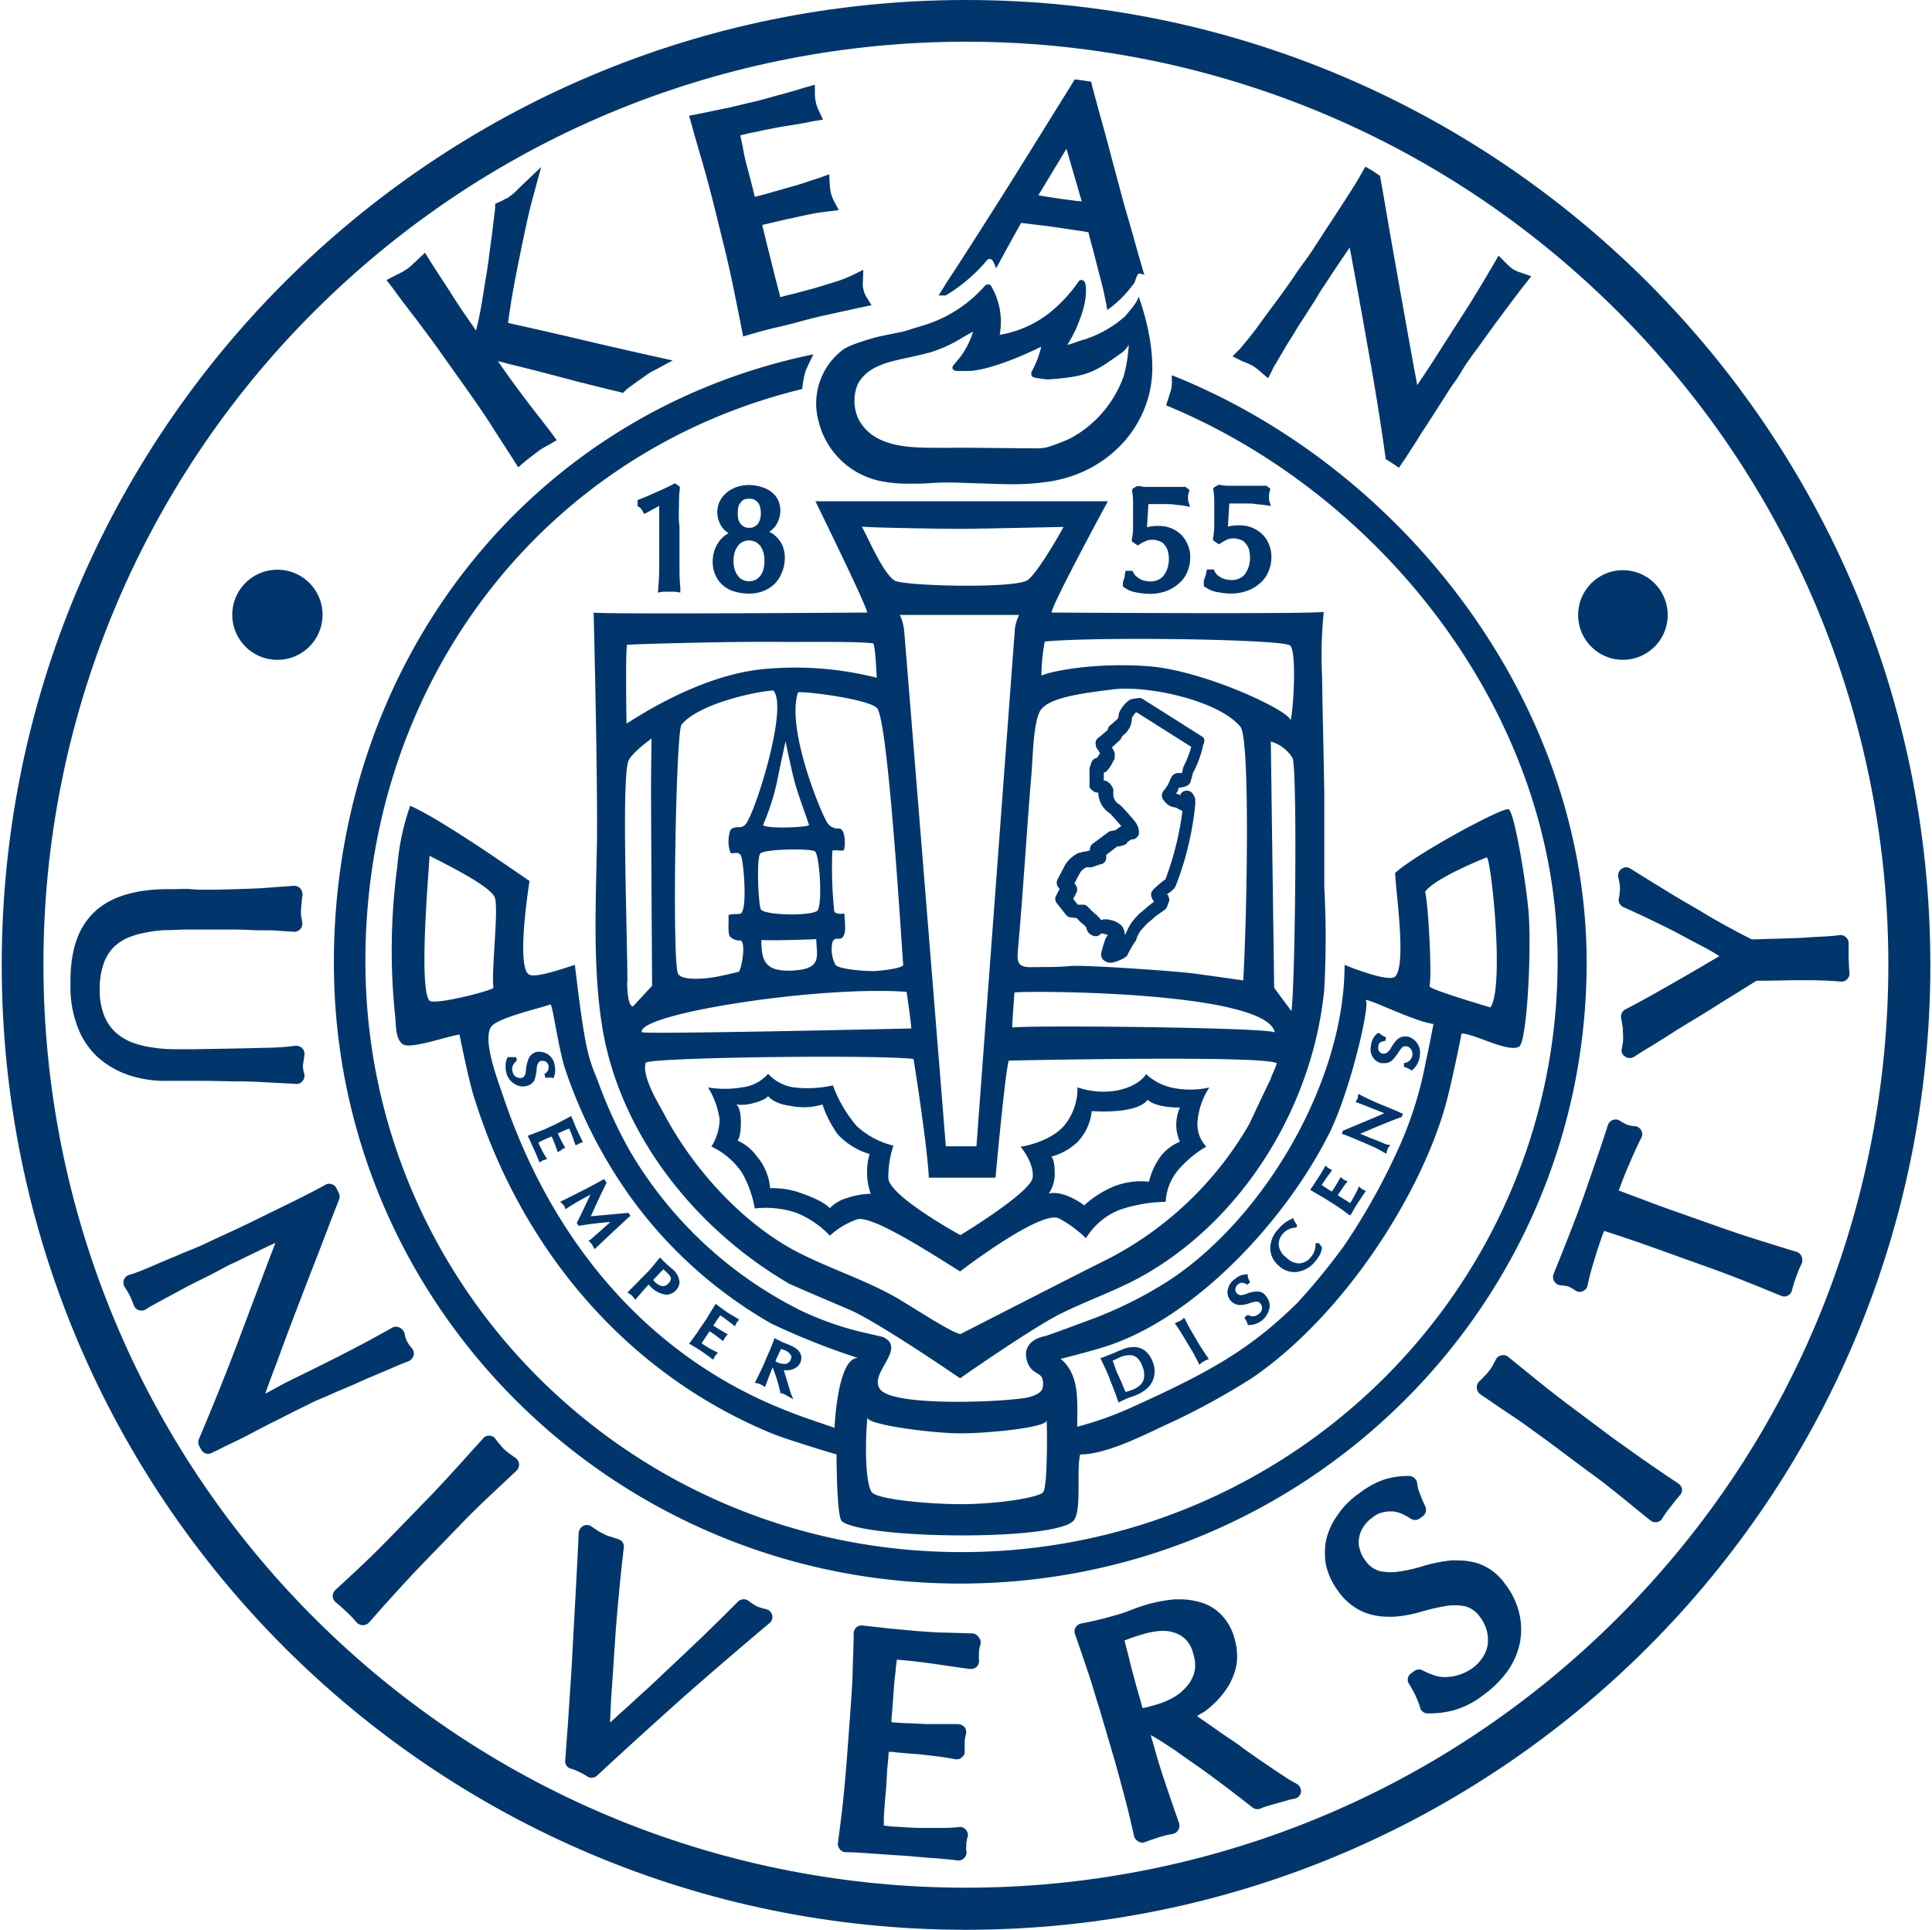
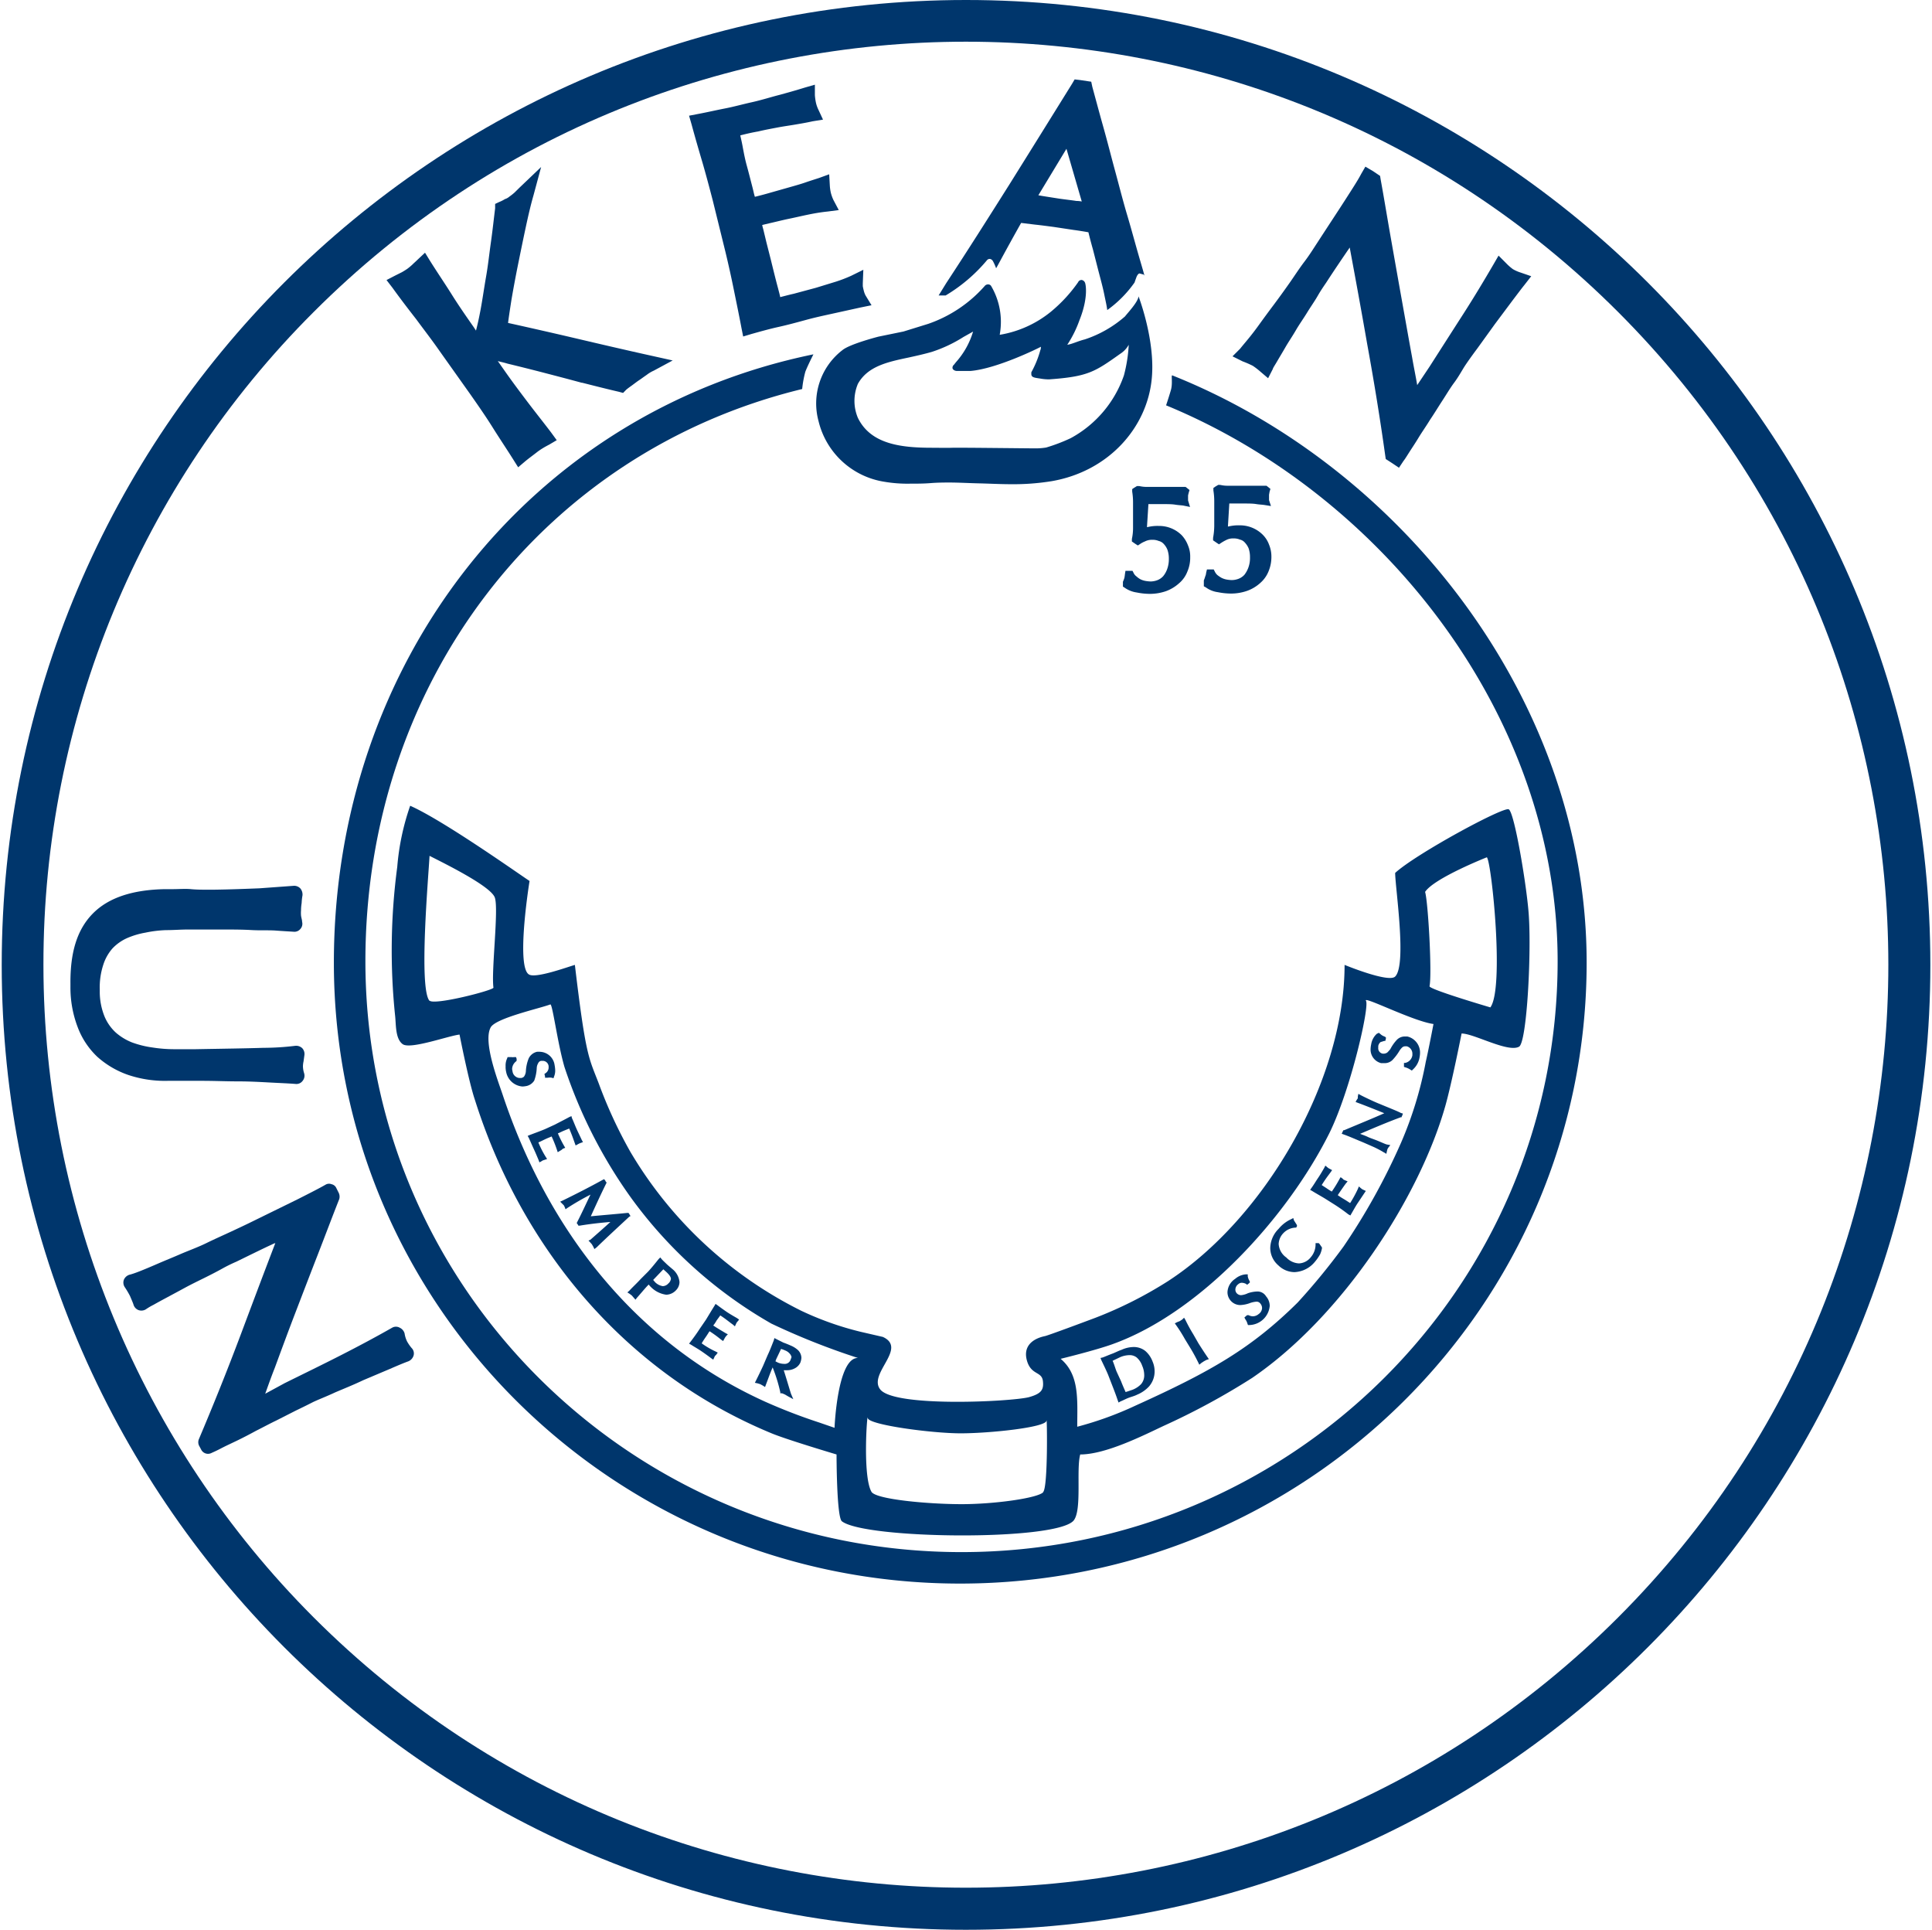
<svg xmlns="http://www.w3.org/2000/svg" width="867" height="866" fill="none">
-   <path fill="#00366C" d="m539.98 330.815-27.16-17.18a2.86 2.86 0 0 0-2.27-.377l-2.54.377-1.13.378-.38.378-.52.378a14.14 14.14 0 0 0-3.64 4.776l-.27.653c0 .515 0 .893-.24 1.374v.515l-.76.894-.27.241-2.65 2.267a2.8 2.8 0 0 0-.99 1.89c-.66.653-1.51 1.409-2.41 2.165-.89.756-1.89 1.511-1.89 1.511a2.97 2.97 0 0 0-1.03 3.437v.652l.76 1.135c.36.529.7 1.08.99 1.648 0 .275-.37.654-.48.894l-.75 1.134-1.03.377a3.83 3.83 0 0 0-1.65 2.028l-.76 2.405v3.917q.09 1.512 0 3.024v1.134c.16.745.62 1.391 1.27 1.786l.52.379c.5.384 1.12.601 1.75.618h.38c.1 2.003.66 3.958 1.65 5.703a11.7 11.7 0 0 0 3.81 3.78c.38.515 1.75 1.89 3.02 3.436.68.684 1.3 1.405 1.89 2.164-.24.083-.46.21-.65.379l-1.27.859-.38.378c-.36.154-.74.247-1.13.274l-.86.241h-.28c-.5.082-.97.295-1.37.619l-6.87 5.085a3.22 3.22 0 0 0-1.27 2.371v.515c-.24.148-.49.275-.76.378h-.24l-.89.274c-.48 0-1 0-1.51.241l-1 .24-1.03.276a15 15 0 0 0-5.66 5.154c-1.14 2.165-3.44 6.597-3.44 6.597a3.18 3.18 0 0 0 0 3.023l.9 1.271-1.52 2.887a3.1 3.1 0 0 0 .24 3.436l4.19 5.291c.52.66 1.3 1.072 2.13 1.134l2.65.275c.56.663 1.15 1.296 1.78 1.89l1.65 1.374.86.894v.24l.38 1.168a4.63 4.63 0 0 0 3.16 2.509 3.17 3.17 0 0 0 3.16-1.134h.38c.56.044 1.12.175 1.64.377l1 .241-.38.516-.75 1.271a65 65 0 0 0-1.89 6.425 3.435 3.435 0 0 0 1.89 3.676l.75.379 1.17.24h.24a6.8 6.8 0 0 0 1.65-.24q1.485-.388 2.88-1.031a8.5 8.5 0 0 0 3.06-1.89l.48-.996a41 41 0 0 1 1.89-3.437c.38-.652.76-1.271 1.03-1.648l.52-.62.24-.755a12.26 12.26 0 0 1 3.16-5.188l1.75-1.89c1.19-.917 2.34-1.89 3.43-2.921.76-.618 1.51-1.134 2.03-1.512l.51-.378.62-.377 1.27-.894c.41-.399.75-.862 1-1.374l.65-1.89c.44-.79.44-1.753 0-2.543v-.377l-.65-.757.38-.378.89-.515c.86-.618 1.61-1.512 1.75-1.512l.76-1.134a137.7 137.7 0 0 0 8.86-36.765c.06-.329.06-.666 0-.996v-.894a3.5 3.5 0 0 0-.52-1.889l-.51-.894a3.1 3.1 0 0 0-2.65-1.512h-.24c-.99.039-1.91.503-2.54 1.272-.13.282-.21.584-.24.893a2.5 2.5 0 0 0-.75-.515l-1.28-.378c.41-.337.72-.776.9-1.272.12-.474.3-.934.51-1.374a8.3 8.3 0 0 0 3.44-.755 3.04 3.04 0 0 0 1.89-2.268c.27-.997.65-2.13.89-3.436a46.7 46.7 0 0 0 4.43-11.648l.24-1.134c.67-1.007.68-2.312.03-3.333m-8.96 13.4v.241l-.24.515c0 .757-.27 1.237-.38 1.89h-2.16a4.6 4.6 0 0 0-1.75.79l-.66.756c-.18.389-.39.77-.61 1.134l-.76 1.89-.38.755c-.13.165-.26.338-.37.517-.38.618-.76 1.133-1.03 1.511-.4.343-.71.78-.9 1.271a2.98 2.98 0 0 0 0 2.921 8.95 8.95 0 0 0 2.51 2.783 6.9 6.9 0 0 0 3.43 1.134c.62.378 1.27.756 2.03 1.134.24 0 .62.24.89.377a136.8 136.8 0 0 1-7.72 30.925h-.24l-.62.481c-.93.662-1.81 1.387-2.65 2.164l-1.13.996-.52.515-.51.62c-.71.838-.9 2.003-.48 3.023l.38.893.75 1.134c-.89.653-1.92 1.41-2.92 2.268-.99.859-2.54 2.165-3.02 2.543l-.52.377-1.78 1.89a22.6 22.6 0 0 0-4.29 6.872c-.19.354-.4.698-.62 1.031v-.275a6.26 6.26 0 0 0-1.75-4.295 10.4 10.4 0 0 0-4.3-2.13l-1.78-.378h-1.14c-.6.034-1.2.127-1.78.274l-.48-.789-.52-.481-1-1.032a20 20 0 0 1-1.92-1.648l-1.23-1.238-.52-.515a2.82 2.82 0 0 0-1.79-1.134h-2.88c-.76-.893-1.41-1.786-2.03-2.646l1.41-2.68c.47-.954.47-2.068 0-3.023l-.89-1.272q.315-.393.51-.858a42 42 0 0 1 2.03-3.815 6.4 6.4 0 0 1 2.88-2.508h2.27l1.27-.378 1.79-.652.75-.241a3.03 3.03 0 0 0 2.79-3.024v-1.271l4.94-3.78h.86l1.41-.377a6.7 6.7 0 0 0 1.51-.619c.38 0 .51-.515.75-.894q.69-.551 1.41-1.03l.62-.24h.52a3.43 3.43 0 0 0 2.64-2.405v-1.513a9.2 9.2 0 0 0-1.27-3.435l-1.37-1.753c-1.79-2.027-4.43-5.085-5.33-5.841l-.62-.619a4.82 4.82 0 0 1-2.16-2.027c-.52-.835-.78-1.8-.75-2.783v-.996a2.75 2.75 0 0 0-.49-2.165l-.75-1.237-1.17-1.03-.62-.378c-.4-.162-.83-.241-1.27-.241v-.653q.09-1.254 0-2.508l.24-.516h.24l.52-.24.89-.894c.74-.883 1.38-1.851 1.89-2.886.22-.484.47-.954.76-1.408l.37-.619v-.378q.03-.515 0-1.03c.05-.331.05-.667 0-.997v-.378l-.89-1.787a5 5 0 0 1-.38-.618s.28 0 .38-.241q1.005-.825 1.89-1.787a7.3 7.3 0 0 0 1.79-1.752c.23-.347.4-.73.51-1.134l1.75-1.512.38-.412.65-.996a5.7 5.7 0 0 0 1-1.753l.24-.652.41-2.062v-.894c.47-.878 1.06-1.687 1.75-2.405h.52l24.38 15.428a51.3 51.3 0 0 1-3.57 9.105" />
-   <path fill="#00366C" d="M497.161 224.919H365.926s22.976 46.763 23.251 49.924c0 0-118.73.86-122.783 0 0 0 1.786 69.098 1.511 102.083-.48 27.179-1.889 55.594 2.027 81.741 7.212 49.306 41.935 92.772 84.385 117.408 9.205 4.054 18.443 7.971 27.648 11.888 13.909 6.426 48.873 30.443 48.873 30.443s32.868-22.987 45.613-29.206c12.74-6.219 24.86-10.308 36.61-16.905 45.37-25.667 76.31-76.725 81.22-128.505.83-15.28.83-30.59 0-45.871v-41.953c-.24-17.592-.75-34.634-.99-52.57-.46-9.615-.21-19.25.75-28.828-7.59 1.031-122.13.275-122.13.275 0-3.401 25.25-49.924 25.25-49.924m-110.388 11.373c5.186.515 36.509.996 44.065.996s45.853-.859 46.363-.859c0 .481-11.229 20.203-15.899 23.743-5.049 4.054-53.819 2.783-59.383.515-5.048-2.165-12.364-19.344-15.146-24.395m-7.831 173.619s-4.155.618-4.567-1.134a185 185 0 0 1-.859-27.041c1.374-.653 4.671.378 5.186-.378.515-.755 1.133-9.723-2.301-9.62a5.77 5.77 0 0 1-5.049-2.406c-3.434-5.429-18.546-42.812-13.257-58.617.24-.894 30.43 2.543 35.375 6.872s10.716 100.33 11.849 115.242c.275 1.753-12.226 3.023-13.738 2.886-3.64 0-14.768-.756-16.657-2.783a15.4 15.4 0 0 1-1.408-10.101c1.271-3.162 3.16-.378 4.808-2.543 1.649-2.165.618-7.594.618-10.377m-37.504-1.89c-1.134-2.268-2.027-22.883-.275-25.013s22.496-2.405 24.522-1.032c2.027 1.375 3.435 21.991 1.374 26.285-1.374 2.922-23.973 2.544-25.621-.24m14.528 27.488c-12.399.481-14.288-3.813-14.288-13.744 7.075.378 24.626-.378 24.626-.378.137 7.353 2.919 13.401-10.338 14.053zm-28.197-52.949c.789.997 3.674-1.133 4.808 1.512s3.022 24.877-.378 25.908c-.893.24-5.426 0-5.289.894.24 2.267-.515 7.936.755 9.448a6.19 6.19 0 0 0 4.809 1.649c2.37 1.787.24 12.645-.893 14.019 0 0-7.213 1.924-12.639 2.681-1.511.24-12.879 1.648-14.665-1.787-2.748-5.188-.996-108.268 1.545-111.704 6.869-8.693 30.911-14.638 41.214-15.393 6.697 7.318-7.454 52.811-12.125 59.614-2.163 3.161-4.567.515-7.074 2.921a14.97 14.97 0 0 0-.068 10.17zm24.762-49.924s2.782 13.744 4.431 19.482c1.648 5.738 6.079 17.558 6.079 18.039 0 1.031-19.199 1.924-20.607 0a106.4 106.4 0 0 0 6.079-18.589c1.751-8.624 4.018-19.001 4.018-19.001zm51.277-56.727h53.577a17.7 17.7 0 0 0-2.026 7.456c-.378 4.672-17.172 230.965-17.172 230.965H424.45s-18.203-225.915-18.684-231.103a22.3 22.3 0 0 0-1.958-7.387zm51.518 169.461c0-.893 113.065-1.271 116.775 17.936-.52-2.268-108.499-3.436-117.841-2.268.069-4.742.722-10.927.963-15.737zm102.695-5.463-21.47-3.023c-11.13-1.375-50.42-4.021-56.33-3.437-5.9.585-11.88.378-17.683.516-6.457 0-6.079-3.024-5.701-8.212 2.404-26.904 3.915-53.464 6.182-80.23.515-6.872.79-23.399 4.432-27.487 4.19-4.914 16.79-6.872 32.21-8.728s47.23 4.948 56.98 16.802c4.57 5.463 2.82 88.235 1.27 113.696zM281.54 289.308c1.134-.24 47.877-1.648 71.472-1.271 10.304 0 32.97-.24 38.774.619 1.031.274 1.65 15.428 1.65 15.428a149.4 149.4 0 0 0-48.632-4.055c-32.079 2.165-63.643 25.151-63.643 24.533-.103-4.364-.479-34.429.276-35.322zm0 151.183c0-22.127-2.644-89.335.378-98.818 1.271-3.78 10.475-10.309 10.475-10.309s-.24 16.46-.24 21.236c0 13.536.481 89.712.481 89.712l-8.587 9.243c-2.472-.069-2.61-9.174-2.61-11.064zm125.291 4.535s1.888 12.508 2.129 16.424c0 0-120.86 2.784-120.997 1.65-1.477-8.453 80.745-20.96 118.764-18.074zm163.45 39.068c-3.44 6.872-6.46 13.503-9.72 20.341a155.4 155.4 0 0 1-63.441 60.507c-8.07 3.916-66.042 33.603-66.042 33.603-3.434 0-25.14-14.396-29.674-16.801-14.768-8.212-30.91-13.126-45.85-21.2-23.492-13.023-44.202-36.147-56.841-59.408-3.023-5.807-10.75-17.798-8.964-24.258.618-2.405 101.558-3.78 120.207-1.752 0 0 6.079 37.795 6.869 53.291h29.914s4.293-47.244 5.942-52.535c0 0 113.34-2.543 120.21 1.133.31.241-2.34 5.945-2.72 7.079zm9.339-30.34s-6.559-8.728-7.829-10.617c-.51-36.902-1.01-73.712-1.51-110.432a16.97 16.97 0 0 1 9.79 7.456c2.23 6.425 1.09 103.629-.55 113.593zm-.89-164.274c3.43 1.787 1.641 30.202.371 33.879.97-3.814-38.261-22.506-63.741-24.43s-45.469 2.784-47.499 4.054h-.51c.02-5.087.53-10.16 1.51-15.152 24.52-2.267 104.849-.997 109.759 1.649z" />
  <path fill="#00366C" d="M603.391 432.932c0 52.433-36.27 113.971-79.2 141.871a183.3 183.3 0 0 1-32.6 16.458c-5.66 2.131-20.6 7.698-22.6 8.213-5.56 1.133-10.471 4.673-7.827 11.991 2.13 5.566 6.457 3.917 6.867 8.349.38 3.78-.753 5.532-6.317 7.078-7.694 1.993-60.104 4.674-66.664-3.436-5.701-7.078 12.364-18.451 1.134-23.604l-9.995-2.303a138 138 0 0 1-26.651-9.448 184.25 184.25 0 0 1-76.658-71.297 207 207 0 0 1-14.15-30.58c-4.534-11.854-5.805-11.751-10.75-53.292-3.435.997-17.654 6.185-20.607 4.295-5.427-3.161-.756-35.631.275-41.953-3.435-2.165-38.398-27.042-53.579-33.742a110 110 0 0 0-5.804 27.488 283.6 283.6 0 0 0-.996 66.349c.515 4.055 0 10.617 3.435 13.125 3.434 2.509 20.607-3.779 25.518-4.294 0 0 4.156 21.234 6.869 29.205 21.088 66.83 67.694 122.802 133.499 149.843 7.212 2.921 28.815 9.346 28.815 9.346s0 27.934 2.37 29.961c10.303 8.075 95.756 8.968 103.966-.241 3.91-4.57 1.13-22.883 3.02-29.72 11.26 0 27.68-8.212 37.26-12.748a319 319 0 0 0 39.91-21.612c40.67-27.797 75.04-81.123 86.65-121.943 2.92-10.307 7.32-32.573 7.32-32.573 5.56 0 20.85 8.693 25.79 5.91 3.44-1.89 5.53-40.545 4.4-58.411-.62-11.614-6.42-47.004-9.07-48.104-2.64-1.099-41.69 20.066-50.93 28.553 0 6.425 5.32 41.232 0 46.488-2.89 2.956-22.7-5.222-22.7-5.222m-410.632 16.149c-4.912-5.566-.515-55.457 0-65.077 6.182 3.161 27.476 13.538 29.296 18.726s-1.649 32.848-.618 40.407c.24 1.134-26.652 8.074-28.678 5.807zm181.753 191.555-6.869-2.371a250 250 0 0 1-24.041-9.243c-59.108-26.662-98.124-77.961-118.078-137.988-2.027-6.047-8.861-23.605-5.324-30.065 2.267-4.157 21.844-8.451 26.789-10.307.996 0 3.16 17.179 6.32 28.072a218 218 0 0 0 29.674 58.411 200.5 200.5 0 0 0 63.16 56.727 320 320 0 0 0 38.878 15.428c-9.238-.24-10.509 31.199-10.509 31.199zm93.589 28.966c-2.884 2.645-21.842 5.291-36.611 5.291s-38.535-2.131-40.424-5.566c-4.052-7.078-1.889-36.147-1.648-33.088.24 3.057 28.678 6.871 41.694 6.871s38.259-2.646 38.499-5.669.76 29.996-1.51 32.023zm199.2-284.843c2.13 2.784 7.83 58.653 1.51 67.242 0 0-27.47-8.074-27.3-9.483 1.17-5.566-.62-37.795-1.99-42.331 4.01-6.185 27.78-15.565 27.78-15.565zm-24.04 74.837s-2.27 11.854-3.43 16.801a169.5 169.5 0 0 1-11.13 36.387 290.5 290.5 0 0 1-25.76 46.488 292 292 0 0 1-20.61 25.152c-20.85 20.616-38.91 30.924-72.77 46.248a153.7 153.7 0 0 1-26.14 9.483c0-12.026 1.13-23.261-7.45-30.477 0 0 15.55-3.779 23.25-6.563 39.53-14.156 78.439-56.968 97.259-94.523 9.58-19.31 18.171-56.968 16.521-59.511s20.95 9.105 30.29 10.377z" />
-   <path fill="#00366C" d="M527.11 488.251a24.94 24.94 0 0 1-12.78-6.322s-2.65 5.05-12.37 7.215c-6.15 1.22-12.51.78-18.44-1.271a26.04 26.04 0 0 1-6.18 17.42c-6.7 7.456-19.337 9.243-19.337 9.243s6.08 7.078 5.427 13.744-32.456 25.907-32.456 25.907-32.319-17.694-32.319-25.666a44.7 44.7 0 0 1 2.267-14.5 37 37 0 0 1-16.417-8.728 59.6 59.6 0 0 1-10.75-18.314 51.5 51.5 0 0 1-17.928.86 19.48 19.48 0 0 1-11.127-6.048 18.32 18.32 0 0 1-11.918 6.117 45.5 45.5 0 0 1-15.043 0 37.15 37.15 0 0 1 5.186 14.293 23.3 23.3 0 0 1-3.675 12.232 34.3 34.3 0 0 1 13.738 11.751 49.1 49.1 0 0 1 5.701 16.046 43.2 43.2 0 0 1 18.546 1.89 42.6 42.6 0 0 1 15.181 10.308 34.6 34.6 0 0 1 12.227-7.319c6.869-2.13 35.753 16.939 46.228 23.365 2.404-1.89 36.779-27.9 44.479-23.743a54.2 54.2 0 0 1 11.98 8.831 30.93 30.93 0 0 1 15.56-12.885 67.6 67.6 0 0 1 20.2-3.436 24.47 24.47 0 0 1 6.87-15.668 49.8 49.8 0 0 1 11.36-9.106 14.62 14.62 0 0 1-3.91-11.373 32.56 32.56 0 0 1 5.29-15.152 39.3 39.3 0 0 1-15.59.309M380.453 537.42a17.5 17.5 0 0 0-8.071 4.673s-2.164-2.921-11.746-6.323a37.4 37.4 0 0 0-15.043-2.645 25.16 25.16 0 0 0-5.942-14.294 21.5 21.5 0 0 0-8.724-7.078s1.546-1.134 1.546-8.109-2.027-8.074-2.027-8.074c2.714.329 5.465.072 8.071-.756 5.324-1.409 6.183-3.024 6.183-3.024s2.266 3.436 10.097 4.398c4.74.99 9.651.777 14.287-.618a50.2 50.2 0 0 0 6.869 13.4 31.8 31.8 0 0 0 14.288 8.83 29.7 29.7 0 0 0-1.133 7.216 29.1 29.1 0 0 0 1.648 10.617 35.4 35.4 0 0 0-10.303 1.787m149.057-25.152a21.27 21.27 0 0 0-8.48 6.323 31.9 31.9 0 0 0-5.43 11.613 33.3 33.3 0 0 0-15.52 2.028 45.5 45.5 0 0 0-13.54 8.589s-8.72-6.872-15.9-5.325a15.13 15.13 0 0 0 2.65-9.449c0-6.082-1.51-7.078-1.51-7.078a27.1 27.1 0 0 0 11.88-6.701 23.6 23.6 0 0 0 6.28-13.744s20.1 1.65 25.04-5.05c4.29 3.78 14.53 3.436 14.53 3.436a18.86 18.86 0 0 0 0 15.427z" />
  <path fill="#00366C" d="M433.516 865.864c238.994 0 432.744-193.83 432.744-432.932S672.51 0 433.516 0C194.517 0 .771 193.83.771 432.932s193.746 432.932 432.745 432.932m-292.79-725.848c161.658-161.735 423.765-161.743 585.425-.017 161.67 161.726 161.68 423.943.02 585.678-161.66 161.737-423.763 161.744-585.428.017-77.616-77.646-121.23-182.952-121.254-292.762-.122-109.881 43.504-215.286 121.237-292.916" />
  <path fill="#00366C" d="M239.742 484.849a19 19 0 0 0 1.133-5.806 4.7 4.7 0 0 1 .652-2.028 1.72 1.72 0 0 1 1.374-1.03h.653a2.675 2.675 0 0 1 2.644 2.371v.79a3.06 3.06 0 0 1-1.373 2.371l-.516.377.275 1.032v.618h1.271a5.3 5.3 0 0 1 1.648 0l.893.24.241-.755a6.9 6.9 0 0 0 .515-2.784 16 16 0 0 0-.275-2.405 6.87 6.87 0 0 0-6.422-5.91 7.5 7.5 0 0 0-1.511 0 5.53 5.53 0 0 0-3.675 2.921 17.6 17.6 0 0 0-1.271 5.67 4.6 4.6 0 0 1-.618 2.163c-.241.517-.619.757-1.408.997h-.859a3.43 3.43 0 0 1-3.057-2.645l-.24-1.272a4.43 4.43 0 0 1 1.648-3.435l.378-.378v-.86l-.275-.79h-.755a5.4 5.4 0 0 1-1.374 0h-1.649l-.24.653a7.35 7.35 0 0 0-.652 3.436 9.6 9.6 0 0 0 .24 2.543 8.07 8.07 0 0 0 7.35 6.563q.954-.045 1.889-.242a5.53 5.53 0 0 0 3.366-2.405M252.621 515.396l1.03-.379-.515-.893a50 50 0 0 1-2.782-5.6c.79-.276 1.649-.757 2.542-1.135l2.541-1.03c1.237 2.92 1.752 4.433 2.507 6.562l.378 1.031 1.649-.893.618-.241 1.03-.378-.515-.893c-.756-1.649-1.511-3.161-2.267-4.81-.755-1.65-1.408-3.437-2.163-5.051l-.241-.894-.893.378c-2.129 1.169-4.396 2.302-6.56 3.436l-4.43 2.028c-2.13.893-4.534 1.752-6.869 2.645l-.893.378.515.893c.756 1.65 1.511 3.437 2.267 5.052.755 1.614 1.511 3.435 2.129 4.913l.378 1.03 1.545-.892.756-.241 1.133-.378-.652-1.031a42 42 0 0 1-3.263-6.426c.756-.274 1.649-.755 3.022-1.408 1.374-.653 2.405-.997 2.92-1.271a56 56 0 0 1 2.37 5.944l.377 1.134 1.649-.996zM282.947 545.631l-.618-1.03-.275-.378h-.618c-5.048.515-12.639 1.133-16.314 1.511 2.302-5.05 4.431-9.723 6.869-14.637l.241-.515-.378-.378-.24-.515-.516-.619-.755.378c-5.186 2.887-12.124 6.425-17.825 9.208l-1.134.516 1.649 1.649.378.757.378.996.893-.619a116 116 0 0 1 10.303-5.944c-2.026 4.157-3.915 8.349-5.942 12.267l-.24.515.481.618.274.515h.619c4.533-.755 9.101-1.27 13.738-1.648-2.885 2.645-5.805 5.188-8.964 7.971l-.859.378.618.652.893.997.653 1.134.481 1.031 1.03-.791c4.671-4.536 9.204-8.692 14.631-13.743zM301.871 569.512c-.755-.653-2.301-1.924-2.919-2.543s-1.374-1.271-2.026-2.027l-.618-.755-.756.755c-1.511 1.89-3.057 3.814-4.671 5.566l-3.434 3.436c-1.615 1.787-3.435 3.436-5.049 5.189l-.859.755.996.619.996.756.893 1.03.756.86.652-.86c1.615-1.786 3.126-3.676 4.774-5.428l.515-.515q.44.618.997 1.133a11.88 11.88 0 0 0 6.869 3.437 6.22 6.22 0 0 0 4.396-2.028 5.33 5.33 0 0 0 1.545-3.677 8.5 8.5 0 0 0-3.057-5.703m-1.923 6.322a3.44 3.44 0 0 1-2.507 1.237 6.2 6.2 0 0 1-3.435-1.753l-.893-1.03 4.568-4.776 1.374 1.236c1.374 1.272 2.027 2.303 2.027 3.059a3.46 3.46 0 0 1-1.099 2.027zM326.256 588.719a118 118 0 0 1-4.396-3.161l-.755-.516-.516.894c-1.27 2.027-2.541 4.158-3.777 6.185l-2.782 4.054c-1.271 1.993-2.679 3.917-4.191 5.91l-.618.79.893.481c1.614 1.031 3.16 1.89 4.671 2.921s3.023 2.13 4.396 3.161l.893.618.756-1.649.515-.481.756-1.031-.996-.515a37.4 37.4 0 0 1-6.217-3.642c.378-.653.893-1.513 1.786-2.783.893-1.272 1.374-2.165 1.752-2.646a54 54 0 0 1 5.186 3.779l.893.619.893-1.615.481-.653.755-.756-.996-.515c-1.374-.859-3.022-1.753-5.564-3.436a13.7 13.7 0 0 0 1.511-2.268c.653-.894 1.134-1.512 1.649-2.267 2.645 1.751 3.778 2.783 5.701 4.156l.859.757.756-1.65.515-.618.618-.756-.859-.619c-1.477-.858-3.056-1.752-4.568-2.748M342.433 612.84a226 226 0 0 1-3.16 6.562l-.515 1.031 1.168.241 1.236.377 1.133.619 1.031.653.378-1.031c.893-2.268 1.648-4.536 2.644-6.872l.378-.893a71 71 0 0 1 3.434 11.133v.48h.516c.515 0 1.03.378 1.511.516l1.511.893 2.301 1.237-1.03-2.405c-.619-1.89-2.267-7.559-3.263-10.583h1.511a7.1 7.1 0 0 0 3.263-.756 5.57 5.57 0 0 0 2.679-2.646 7.7 7.7 0 0 0 .481-2.164 5.1 5.1 0 0 0-1.512-3.437 11.3 11.3 0 0 0-3.434-2.129 43 43 0 0 0-3.16-1.272l-3.022-1.512-.996-.515-.275 1.031c-.893 2.268-1.751 4.536-2.782 6.699zm5.804-2.784c.756-1.649 1.511-3.161 2.267-4.81q1.042.302 2.026.756a4.9 4.9 0 0 1 1.786 1.271c.447.457.756 1.028.893 1.65l-.412 1.133a2.75 2.75 0 0 1-2.885 1.89 7.5 7.5 0 0 1-2.919-.618c-.378-.241-.756-.378-.996-.515zM513.95 606.139a8.3 8.3 0 0 0-5.29-1.752c-1.84.041-3.65.46-5.32 1.236-1.51.516-2.89 1.272-4.29 1.787-1.41.516-2.79 1.134-4.16 1.65l-1.03.24.38.996c1.03 2.165 2.16 4.433 3.05 6.598l1.76 4.535c.89 2.268 1.78 4.57 2.54 6.872l.37.996.9-.515c1.23-.481 2.37-1.133 3.64-1.615 1.27-.481 2.54-.756 3.81-1.408 2-.822 3.81-2.062 5.29-3.643a10.28 10.28 0 0 0 2.54-6.872 11.1 11.1 0 0 0-.89-4.294 11.5 11.5 0 0 0-3.3-4.811m-1.89 14.912a10.8 10.8 0 0 1-3.91 2.543c-1.14.378-2.17.755-3.03.996-.65-1.511-1.4-3.161-2.02-4.81l-2.03-4.399c-.65-1.648-1.13-3.435-1.78-4.81 1.03-.515 2.16-1.03 3.43-1.648 1.33-.568 2.75-.87 4.19-.894 1.14-.024 2.25.34 3.16 1.031a8.67 8.67 0 0 1 2.51 3.779c.55 1.234.85 2.566.89 3.917.1 1.56-.4 3.096-1.41 4.295M537.82 602.738l-2.4-4.193a68 68 0 0 1-3.44-6.288l-.62-1.03-.75.756-1.13.756-1.28.515-.99.515.62.859a66 66 0 0 1 3.91 6.22l2.54 4.157c1.24 2.028 2.37 4.158 3.44 6.323l.48.996.89-.756 1.14-.756 1.13-.619 1.13-.377-.62-.893c-1.4-2.028-2.78-4.192-4.05-6.185M564.09 579.476c-1.38.058-2.74.313-4.05.756-.98.485-2.03.791-3.12.894a2.65 2.65 0 0 1-2.03-.997 2.47 2.47 0 0 1-.51-1.546c.04-.942.51-1.811 1.27-2.371.45-.415 1.03-.65 1.64-.653.66.027 1.31.203 1.89.516l.48.378.79-.619.49-.516-.25-.652a5.9 5.9 0 0 1-.75-1.993v-.893h-.89a8.43 8.43 0 0 0-4.78 2.027 7.53 7.53 0 0 0-3.43 5.944 5.75 5.75 0 0 0 1.27 3.642 5.72 5.72 0 0 0 4.43 2.165c1.37-.058 2.72-.312 4.02-.757 1.01-.401 2.07-.656 3.16-.755a2.06 2.06 0 0 1 1.89.859c.48.564.75 1.282.75 2.027a3.42 3.42 0 0 1-1.51 2.645 4.15 4.15 0 0 1-2.64 1.032 4.4 4.4 0 0 1-1.89-.515h-.66l-.37.274-.24.241-.62.515.38.755c.45.609.79 1.296.99 2.028l.24.619h.65a9.416 9.416 0 0 0 9.11-8.59 6.55 6.55 0 0 0-1.65-4.295 4.47 4.47 0 0 0-4.06-2.165M592.15 558.139l-.37-.378h-1.41v.756a8.76 8.76 0 0 1-2.13 5.566 7.12 7.12 0 0 1-5.32 2.783 8.34 8.34 0 0 1-5.67-2.645 7.98 7.98 0 0 1-3.44-6.082 7.47 7.47 0 0 1 2.17-4.914 8 8 0 0 1 5.18-2.405h.49l.37-.618v-.516l-.24-.378-1.13-1.787-.28-.996-.99.515c-2.16.994-4.06 2.46-5.57 4.296a12.48 12.48 0 0 0-3.77 8.59c0 3.02 1.34 5.882 3.64 7.833a10.47 10.47 0 0 0 7.21 3.024c3.54-.155 6.85-1.8 9.1-4.536a22 22 0 0 0 2.41-3.435c.4-.886.69-1.822.85-2.783v-.275l-.24-.379zM610.7 533.125l-.89-.79-.48 1.168a54 54 0 0 1-3.44 6.288c-.65-.378-1.51-.996-2.78-1.753a33 33 0 0 1-2.78-1.787c.99-1.511 2.64-3.916 3.67-5.291l.76-.893-1.79-.756-.51-.516-.86-.618-.52.893a55 55 0 0 1-3.43 5.567c-.62-.378-1.51-.894-2.37-1.512l-2.16-1.408c1.75-2.784 2.64-3.918 4.05-5.808l.62-.893-1.65-.894-.48-.377-.9-.756-.51 1.03c-.89 1.512-1.75 3.025-2.78 4.536-1.03 1.512-1.89 3.023-3.02 4.57l-.52.755.89.482c2.03 1.271 4.16 2.405 6.19 3.676l4.19 2.646a78 78 0 0 1 5.9 4.192l.9.48.51-.892c.89-1.513 1.75-3.127 2.78-4.673l3.03-4.536.61-.893-1.61-.756zM619.18 495.329c-2.02-.755-7.07-3.16-8.48-3.917l-1.13-.618-.24 1.236v.757l-.52.755-.48.893 1 .379c3.43 1.271 7.83 3.024 11.88 4.673-4.81 2.165-12.26 5.188-17.93 7.593h-.41l-.38.756-.38.86 1.04.377c1.13.378 3.64 1.408 6.86 2.783 1.65.653 4.16 1.787 6.46 2.783q2.34 1.075 4.53 2.405l1.14.653.27-1.271.24-.893.38-.619.89-1.133-1.4-.241c-.38 0-2.13-.791-3.92-1.546-1.79-.756-3.78-1.375-4.81-1.89-1.03-.516-2.51-.996-3.43-1.374 6.18-2.647 12.5-5.327 18.3-7.457h.38v-.378l.24-.378.28-.893-.9-.24c-1.03-.654-6.83-2.921-9.48-4.055M619.8 477.015h1.38a5 5 0 0 0 3.67-1.374 23 23 0 0 0 3.16-4.157 7.4 7.4 0 0 1 1.27-1.547c.38-.326.87-.494 1.38-.48h.65a3.45 3.45 0 0 1 2.51 3.16v.86a4.1 4.1 0 0 1-3.27 3.435h-.51v1.787l.75.241c.77.233 1.5.58 2.17 1.03l.61.378.52-.515a9.37 9.37 0 0 0 2.88-5.051c.16-.745.26-1.505.28-2.268a7.39 7.39 0 0 0-5.7-7.456h-1.27a4.93 4.93 0 0 0-3.44 1.513 18.3 18.3 0 0 0-2.92 4.156c-.43.554-.9 1.07-1.4 1.547-.42.271-.89.436-1.38.481h-.62a2.43 2.43 0 0 1-2.02-2.68v-.756c.13-.684.5-1.302 1.03-1.752l1.65-.516h.48l.27-.997v-.618l-.62-.378a5.04 5.04 0 0 1-1.89-1.134l-.65-.515-.93.446a8 8 0 0 0-2.5 4.673c-.16.702-.25 1.413-.28 2.131a6.26 6.26 0 0 0 4.74 6.356" />
  <path fill="#00366C" d="M430.837 710.524c155.373 0 281.183-124.725 281.183-278.622 0-117.133-82.64-222.274-185.94-263.471-.62-.241.27 3.436-.62 6.563-.9 3.127-2.17 6.872-2.17 6.872C620.18 221.791 699 320.851 699 431.282c0 146.476-119.76 265.12-267.511 265.12s-267.512-118.644-267.512-265.12c0-124.587 79.199-228.32 196.006-256.735a48 48 0 0 1 1.408-7.73c.996-2.646 3.641-7.835 3.641-7.835-127.798 26.286-215.206 138.504-215.206 272.954 0 153.863 125.806 278.588 281.011 278.588M186.816 143.28c3.435 4.673 7.075 9.346 10.51 14.294l13.737 19.344c3.435 4.913 6.869 9.827 9.961 14.774 3.091 4.948 6.319 9.725 9.341 14.535l2.164 3.436 3.16-2.68c1.648-1.375 3.434-2.646 5.186-4.021 1.751-1.373 3.778-2.542 5.529-3.435l3.435-2.027-2.507-3.437c-3.435-4.535-7.075-9.071-10.613-13.744s-6.972-9.243-10.406-14.156l-2.92-4.157c1.271.378 2.645.618 4.293 1.134a946 946 0 0 1 15.662 3.917c5.804 1.511 11.643 3.023 17.687 4.673h.241c6.079 1.545 11.505 2.92 16.451 4.055l1.889.515 1.374-1.409c.893-.756 1.786-1.374 2.644-1.993s2.027-1.546 3.16-2.302 2.267-1.615 3.435-2.406a15.4 15.4 0 0 1 3.159-1.89l8.483-4.569-9.582-2.13c-11.505-2.543-22.873-5.189-34.104-7.835a2566 2566 0 0 0-30.189-6.871c.377-3.024.893-6.288 1.511-10.308a542 542 0 0 1 3.022-16.183c1.133-5.567 2.267-11.133 3.435-16.562 1.167-5.429 2.266-10.102 3.434-14.156l3.435-12.748-9.651 9.209-2.301 2.268a26 26 0 0 1-2.267 1.786 5.6 5.6 0 0 1-2.027 1.134q-1.191.759-2.507 1.272l-1.889.893v1.993c-.618 4.948-1.133 9.861-1.889 15.187-.755 5.325-1.27 10.307-2.163 15.392-.893 5.086-1.615 10.309-2.508 15.051-.652 3.435-1.27 6.321-2.026 9.208l-.996-1.512c-3.434-4.914-6.869-9.861-9.857-14.637s-6.457-9.861-9.72-15.05l-2.301-3.745-3.262 3.058c-.756.756-1.649 1.512-2.405 2.268a28 28 0 0 1-2.266 1.89c-.756.515-1.512.996-2.404 1.511l-3.023 1.512-3.915 2.027 2.644 3.436c3.538 4.914 7.178 9.656 10.716 14.191M315.163 72.67c1.649 5.67 3.16 11.374 4.671 17.18l5.667 22.988a477 477 0 0 1 3.812 17.179c1.133 5.566 2.37 11.511 3.435 17.18l.755 3.78 3.778-1.134c4.053-1.134 8.071-2.268 12.124-3.162 4.052-.893 8.208-2.027 12.364-3.16 4.156-1.135 8.208-1.993 12.261-2.886l12.021-2.647 5.049-1.03-2.679-4.398a9.7 9.7 0 0 1-.859-2.405 18 18 0 0 1-.378-1.787v-1.237l.241-6.082-5.427 2.68a64 64 0 0 1-6.869 2.646l-8.964 2.749-9.96 2.68c-2.164.481-4.053.996-6.079 1.511-.24-1.27-.618-2.542-.996-4.053-.893-3.265-1.923-7.457-3.16-12.508l-2.026-7.971-1.271-5.291c-.24-1.031-.515-1.787-.618-2.543l3.16-.756c2.782-.618 5.667-1.374 8.826-2.027s6.182-1.375 9.239-1.993 5.804-1.03 8.209-1.271l4.911-.653-2.404-4.536a18.5 18.5 0 0 1-1.134-3.16 19.3 19.3 0 0 1-.48-3.437l-.275-4.913-4.534 1.649c-1.889.618-3.915 1.237-6.079 1.993s-4.533 1.409-7.178 2.165c-2.644.755-5.323 1.511-8.483 2.405a168 168 0 0 1-7.075 1.89c-.378-1.134-.618-2.406-.996-3.918-.893-3.436-1.752-6.871-2.645-10.101s-1.408-6.185-1.889-8.728c-.274-1.512-.652-3.16-1.03-4.81 2.919-.756 5.701-1.374 7.968-1.752 3.16-.756 6.045-1.272 8.724-1.787s5.289-.859 7.693-1.271c2.404-.413 5.186-.86 8.071-1.512l4.671-.756-1.992-4.295a15 15 0 0 1-1.168-3.264 25 25 0 0 1-.481-3.436v-4.673l-4.43 1.271a305 305 0 0 1-11.987 3.436c-3.915 1.031-7.83 2.268-11.883 3.161s-8.071 2.028-11.986 2.783c-3.916.756-8.209 1.753-12.261 2.509l-3.916.756 1.134 3.917c1.511 5.566 3.159 11.27 4.808 16.836M562.211 164.137c1.2.804 2.35 1.688 3.43 2.645l3.43 2.921 2.13-4.158c0-.378.899-1.65 1.929-3.436s2.261-3.78 3.641-6.185c1.37-2.405 3.05-4.81 4.67-7.593 1.61-2.783 3.429-5.292 5.049-7.938 1.61-2.645 3.431-5.188 4.811-7.593 1.37-2.405 2.779-4.432 3.809-5.945 4.02-6.184 7.311-10.994 9.721-14.533.38-.516.62-.893.86-1.271 2.68 14.396 5.32 28.793 7.83 43.224q4.74 25.941 8.099 50.028l.24 1.648 2.921 1.89 3.02 2.028 2.03-3.058c.62-.756 1.37-1.993 2.51-3.78 1.13-1.787 2.68-4.055 4.19-6.563s3.43-5.188 5.18-8.074c1.89-2.783 3.649-5.704 5.529-8.59 1.89-2.886 3.441-5.566 5.331-8.108s3.26-5.051 4.39-6.872c1.14-1.822 3.44-5.051 6.08-8.591l7.829-10.858 7.701-10.307c2.4-3.161 4.189-5.566 5.419-7.078l3.161-4.055-4.771-1.648a16.6 16.6 0 0 1-3.439-1.513 23 23 0 0 1-3.02-2.645l-3.431-3.437-2.409 4.158c-4.01 6.872-8.45 14.294-13.39 21.991-4.95 7.696-9.96 15.53-15.15 23.639l-5.561 8.315c-.62-3.779-1.509-7.937-2.269-12.37-1.51-8.212-3.02-16.801-4.67-26.01-1.65-9.208-3.261-18.348-4.911-27.694s-3.059-18.073-4.569-26.285l-.24-1.512-3.16-2.13-3.431-2.027-1.889 3.264c-1.38 2.68-3.92 6.597-7.32 11.888-3.4 5.292-7.59 11.614-12.36 18.967-1.65 2.508-3.44 5.429-5.84 8.589-2.4 3.162-4.401 6.323-6.701 9.587a412 412 0 0 1-7.039 9.724 571 571 0 0 0-6.701 9.106 120 120 0 0 1-5.319 6.871c-1.51 1.821-2.64 3.161-3.02 3.676l-3.44 3.437 4.54 2.268c1.56.574 3.08 1.24 4.57 1.993M442.857 116.823c.32-.433.835-.678 1.374-.653a1.96 1.96 0 0 1 1.374 1.031 22 22 0 0 1 1.408 3.161c.618-1.031 1.133-2.027 1.752-3.161a1108 1108 0 0 1 9.479-17.18l6.182.756c2.645.275 5.424.653 8.344 1.031l9.1 1.374c2.13.276 4.4.653 6.56 1.031a210 210 0 0 0 2.03 7.696c.89 3.437 1.75 6.872 2.64 10.309.9 3.435 1.79 6.665 2.41 9.723s1.13 5.154 1.37 7.182a51.9 51.9 0 0 0 12.26-12.37c.24-.756.9-2.543.9-2.543s.61-1.511 1.37-1.511l1.89.515s0 .24.27.378c-.75-2.783-1.64-5.704-2.54-8.831-1.65-5.703-3.26-11.751-5.18-18.21-1.93-6.46-3.64-13.263-5.43-19.826-1.79-6.562-3.44-13.16-5.29-19.722s-3.43-12.507-4.95-18.073l-.48-2.268-5.04-.756-2.41-.275-1.13 1.924a17914 17914 0 0 1-28.062 45.08c-9.342 14.81-18.684 29.583-28.403 44.359l-3.435 5.566h3.16a72.5 72.5 0 0 0 18.477-15.737m35.723-50.062 6.87 23.64c-.8-.155-1.6-.236-2.41-.241-2.51-.378-5.05-.653-7.69-1.03l-7.21-1.135-2.169-.378zM75.195 484.952h15.661c5.358 0 10.75.242 15.902.242s9.994.274 14.425.515c4.43.24 8.311.378 11.608.652a3.44 3.44 0 0 0 3.023-1.409 3.64 3.64 0 0 0 .652-3.435 10.8 10.8 0 0 1-.515-3.024v-.274q.05-1.028.275-2.028l.378-2.783a3.77 3.77 0 0 0-1.031-3.161 3.98 3.98 0 0 0-3.159-.996c-4.73.583-9.49.882-14.254.892-7.075.241-17.172.378-30.463.619h-9.342a63 63 0 0 1-9.823-.756 43.8 43.8 0 0 1-9.239-2.268 25 25 0 0 1-7.315-4.432 20.6 20.6 0 0 1-5.049-7.181 29.7 29.7 0 0 1-2.164-11.27v-.859a32.6 32.6 0 0 1 1.512-10.892 20.6 20.6 0 0 1 4.19-7.559 20.8 20.8 0 0 1 6.422-4.57 36 36 0 0 1 8.346-2.508 53 53 0 0 1 9.342-1.135c3.434 0 6.56-.274 9.719-.274h15.043c4.809 0 9.205 0 13.395.24s7.831 0 11.093.241c3.263.241 5.942.378 7.968.516a3.44 3.44 0 0 0 3.023-1.272 3.43 3.43 0 0 0 .755-3.161c0-.86-.377-1.89-.48-2.783a14 14 0 0 1 0-2.405v-.482a23 23 0 0 1 .274-2.783c.045-1.15.172-2.302.378-3.435a4.3 4.3 0 0 0-.893-3.025 3.81 3.81 0 0 0-2.919-1.27l-15.524 1.133c-6.045.24-12.879.516-20.607.619h-2.404c-2.645 0-5.152 0-7.693-.24-2.542-.242-5.29 0-8.346 0h-3.435c-14.15.275-25.14 3.676-32.318 10.994-7.178 7.319-10.098 17.696-9.995 31.337v1.511a49.7 49.7 0 0 0 3.16 17.833 35.46 35.46 0 0 0 8.861 13.504 40.6 40.6 0 0 0 14.013 8.211 51.8 51.8 0 0 0 17.55 2.611M150.445 624.727c4.19-1.786 8.346-3.435 12.501-5.428l12.021-5.085q5.498-2.406 8.346-3.437a4.09 4.09 0 0 0 2.267-2.508 3.43 3.43 0 0 0-.859-3.435 18.5 18.5 0 0 1-2.026-2.921 12 12 0 0 1-1.134-3.642 4.05 4.05 0 0 0-2.164-2.543 3.43 3.43 0 0 0-3.434 0c-6.869 3.918-14.631 8.074-22.839 12.266-8.209 4.192-16.692 8.316-25.381 12.611l-8.724 4.741c1.237-3.436 2.645-7.456 4.293-11.613 2.885-7.835 5.908-16.046 9.205-24.636s6.697-17.455 10.097-26.182 6.56-17.181 9.617-24.877a3.95 3.95 0 0 0-.275-2.92l-.996-1.993a3.02 3.02 0 0 0-2.164-1.787 3.08 3.08 0 0 0-2.747.24c-2.679 1.547-6.869 3.677-12.639 6.597l-20.607 10.103c-2.782 1.374-5.805 2.783-9.342 4.431-3.538 1.65-7.213 3.265-10.853 5.052s-7.453 3.161-11.265 4.776c-3.778 1.649-7.316 3.058-10.475 4.432-3.16 1.374-5.942 2.543-8.209 3.436s-3.914 1.409-4.567 1.547a4 4 0 0 0-2.508 2.267 3.7 3.7 0 0 0 .378 3.264 39 39 0 0 1 2.404 4.055c.618 1.512 1.236 2.783 1.614 4.054a3.74 3.74 0 0 0 2.302 2.268 3.84 3.84 0 0 0 3.16-.379 28 28 0 0 1 3.434-2.026c1.751-.997 3.915-2.165 6.285-3.436 2.37-1.272 5.186-2.783 7.968-4.296 2.782-1.511 5.701-2.92 8.483-4.295 2.782-1.373 5.53-2.783 8.071-4.191a71 71 0 0 1 6.422-3.161c6.698-3.264 12.021-5.91 15.936-7.697a7 7 0 0 1 1.512-.618c-5.186 13.503-10.304 27.144-15.421 40.784-6.182 16.459-12.502 32.127-18.82 47.039a3.6 3.6 0 0 0 0 3.024l.892 1.649a3.43 3.43 0 0 0 4.808 1.615c.86-.378 2.267-.996 4.156-1.993 1.889-.996 4.43-2.165 7.075-3.436 2.644-1.271 5.564-2.783 8.586-4.432 3.022-1.512 6.045-3.162 9.204-4.673l8.724-4.433a312 312 0 0 0 7.453-3.677c2.026-1.03 6.216-2.611 10.235-4.501" />
-   <path fill="#00366C" d="m228.648 652.25-2.301-1.889a16.3 16.3 0 0 1-1.889-2.131 25 25 0 0 1-2.129-2.646 3.44 3.44 0 0 0-2.782-1.409 3.23 3.23 0 0 0-2.782 1.271c-4.156 4.536-8.071 8.968-11.987 13.263-3.915 4.296-7.968 8.728-12.123 13.023l-16.692 17.18c-4.293 4.432-8.449 8.59-12.742 12.644a1012 1012 0 0 1-12.776 11.889 3.95 3.95 0 0 0-1.134 2.886 4.2 4.2 0 0 0 1.409 2.645c1.614 1.272 3.159 2.68 4.911 4.33a61 61 0 0 1 4.43 4.673 4 4 0 0 0 2.782 1.236 4.12 4.12 0 0 0 2.782-1.236c3.778-4.295 7.556-8.591 11.609-13.023 4.052-4.432 7.968-8.727 12.124-13.022l16.657-17.18c4.19-4.433 8.483-8.624 12.639-12.541l13.154-12.369a3.96 3.96 0 0 0 1.133-2.887 3.89 3.89 0 0 0-1.511-2.783c-1.03-.653-1.923-1.34-2.782-1.924M343.841 722a24.7 24.7 0 0 1-4.19-1.237 35 35 0 0 1-3.641-2.405 3.675 3.675 0 0 0-4.808.241l-8.105 8.074c-3.16 3.058-6.56 6.459-10.304 9.999-3.743 3.539-7.59 7.215-11.643 10.994-4.052 3.78-7.933 7.595-11.986 11.236-4.053 3.643-7.831 7.216-11.609 10.515a59 59 0 0 1-3.812 3.435c.275-4.673.378-9.346.756-14.156.515-7.593 1.03-15.152 1.511-22.505.481-7.354 1.133-14.535 1.786-21.613a740 740 0 0 1 2.129-20.065 3.435 3.435 0 0 0-2.507-3.917l-3.435-1.135a11.3 11.3 0 0 1-2.919-1.133 28 28 0 0 1-2.644-1.409l-3.023-2.028a3.43 3.43 0 0 0-3.675-.24 3.96 3.96 0 0 0-2.026 3.162c-.378 8.451-.859 17.557-1.374 27.04s-1.03 18.829-1.511 28.037c-.481 9.209-1.133 17.696-1.649 25.909-.515 8.211-1.133 15.152-1.511 20.993a3.436 3.436 0 0 0 2.507 3.779c1.323.361 2.604.867 3.813 1.512a24.6 24.6 0 0 1 3.64 2.028 3.644 3.644 0 0 0 4.431-.516 2827 2827 0 0 1 37.779-34.359c12.879-11.374 26.034-22.644 39.531-34.017a3.44 3.44 0 0 0 1.134-3.642 3.7 3.7 0 0 0-2.645-2.577M436.539 732.892l-12.399-.378c-4.018 0-8.071-.378-12.226-.652l-12.399-1.135c-4.018-.515-8.208-.893-12.364-1.374a3.43 3.43 0 0 0-2.782.756 3.84 3.84 0 0 0-1.271 2.783c0 5.807-.378 11.751-.481 17.558s-.652 11.751-1.03 17.798l-1.752 23.639c-.515 5.945-1.03 11.889-1.648 17.559-.618 5.668-1.408 11.647-2.164 17.557a3.85 3.85 0 0 0 .893 2.784 3.44 3.44 0 0 0 2.645 1.271c4.19 0 8.345.377 12.501.652 4.156.276 8.483.619 12.639.86 4.156.24 8.483.755 12.639 1.03s8.209.619 12.261 1.134a3.608 3.608 0 0 0 4.018-4.432 4.7 4.7 0 0 1 0-1.375v-1.133c0-.515 0-1.169.241-1.925.003-.422.086-.841.24-1.237a3.44 3.44 0 0 0-.481-3.435 3.43 3.43 0 0 0-3.434-1.41 62 62 0 0 1-7.59.378h-9.445c-3.125 0-6.869-.275-10.304-.515-2.163 0-4.293-.378-6.216-.515v-4.055c.241-3.435.515-7.593 1.031-12.781l.48-8.316.515-5.325c.004-.886.086-1.773.241-2.646.893 0 1.889 0 3.16.241 2.782.275 5.804.515 8.964.755 3.159.241 6.319.654 9.479 1.032 3.16.377 5.804.858 8.105 1.27a3.44 3.44 0 0 0 3.126-.893 3.16 3.16 0 0 0 1.167-3.023v-3.539c.024-1.161.186-2.313.481-3.436a3.71 3.71 0 0 0-.481-3.436 4.12 4.12 0 0 0-3.056-1.409h-13.773l-8.826-.413c-2.13 0-4.534-.24-7.178-.377 0-1.237 0-2.509.24-4.021.24-3.435.515-6.872.756-10.307.24-3.436.515-6.323.893-8.865 0-1.512.377-3.436.515-4.914 3.022.241 5.804.481 8.071.756 3.16.379 6.182.757 8.826 1.134l7.728 1.134c2.404.379 5.152.756 8.071 1.134a4.12 4.12 0 0 0 3.16-.997 3.74 3.74 0 0 0 .996-3.058 16 16 0 0 1 0-2.13v-1.271c.069-1.165.278-2.319.618-3.436.33-1.092.1-2.275-.618-3.161a3.78 3.78 0 0 0-2.782-1.89M581.921 800.375a67 67 0 0 1-6.32-3.815c-2.64-1.751-5.701-3.779-8.861-5.943-3.16-2.165-6.42-4.399-9.72-6.872-3.3-2.474-6.869-4.673-9.959-6.872s-5.94-4.192-8.59-5.945c-.45-.299-.87-.632-1.27-.996 1-.653 2.129-1.272 3.439-2.027a43 43 0 0 0 8.211-7.971c2.56-3.207 4.46-6.9 5.56-10.859.52-1.986.78-4.03.76-6.082-.02-2.604-.4-5.194-1.14-7.696a24.3 24.3 0 0 0-6.041-10.858 20.8 20.8 0 0 0-9.48-5.566 32.2 32.2 0 0 0-8.589-1.27h-2.781c-3.97.36-7.9 1.071-11.75 2.129a82 82 0 0 0-7.829 2.647 57.5 57.5 0 0 1-7.21 2.405 156 156 0 0 1-7.591 2.026c-2.54.619-5.049 1.134-7.689 1.65-1 .243-1.87.876-2.41 1.752a3.68 3.68 0 0 0-.24 3.058c2.03 5.67 3.92 11.373 5.81 16.94 1.89 5.566 3.429 11.097 5.289 16.905l6.691 22.746c1.65 5.806 3.159 11.51 4.669 17.179 1.52 5.669 2.791 11.374 4.061 16.836a3.84 3.84 0 0 0 1.89 2.371c.91.557 2.02.657 3.02.275 1.92-.756 3.95-1.408 6.21-2.165 2.27-.755 4.299-1.133 6.319-1.511 1-.237 1.86-.87 2.37-1.753.52-.93.66-2.027.38-3.057-1.89-5.292-3.779-10.858-5.669-16.424-1.88-5.567-3.67-11.098-5.28-16.94l-1.791-6.184c3.43 1.89 6.87 4.191 10.99 6.872 4.67 3.435 9.2 6.424 13.74 9.723 4.53 3.298 8.72 6.426 12.5 9.346s6.561 5.051 8.451 6.563c1.1.824 2.569.969 3.809.378 1.06-.46 2.15-.839 3.26-1.135l3.921-1.133 4.049-1.134a29 29 0 0 1 3.681-.893 3.61 3.61 0 0 0 3.02-2.886 3.86 3.86 0 0 0-1.89-3.814m-45.99-49.925a15.7 15.7 0 0 1-3.671 6.562 22.6 22.6 0 0 1-6.289 4.949 36 36 0 0 1-7.591 3.023c-1.78.515-3.429.996-4.809 1.271-.29.058-.59.058-.89 0l-1.24-4.535c-1.4-4.672-2.671-9.484-3.911-14.157-.89-3.779-1.92-7.696-2.92-11.51l2.03-.756c1.88-.755 4.431-1.511 7.451-2.405 2.2-.567 4.44-.944 6.7-1.133h1.37c1.59-.014 3.17.244 4.67.755a12.1 12.1 0 0 1 5.189 3.024 13.14 13.14 0 0 1 3.431 6.425c.59 1.715.89 3.512.89 5.326 0 1.069-.14 2.13-.41 3.161M675.37 710.627a24.5 24.5 0 0 0-11.88-9.072 29.5 29.5 0 0 0-9.34-1.408 23 23 0 0 0-3.16 0c-4.06.45-8.07 1.254-11.99 2.405a67 67 0 0 1-10.75 2.509c-1.37.257-2.76.384-4.15.377a29 29 0 0 1-4.81-.48 11.75 11.75 0 0 1-6.7-4.948 12.6 12.6 0 0 1-2.4-5.051 8.4 8.4 0 0 1-.49-3.024c.02-.68.1-1.36.25-2.027.27-1.721.91-3.364 1.88-4.811a15.2 15.2 0 0 1 4.19-4.294 10.8 10.8 0 0 1 4.68-2.268c.98-.244 2-.372 3.02-.378h1.65c1.35.199 2.66.581 3.91 1.134 1.26.605 2.47 1.281 3.64 2.027 1.26.876 2.93.876 4.19 0l1.38-.997a3.68 3.68 0 0 0 1.13-4.432 53 53 0 0 1-2.51-5.944 13.9 13.9 0 0 1-1.13-4.535 3.845 3.845 0 0 0-3.44-3.161h-1.13c-3.5.027-6.97.57-10.3 1.614a39.5 39.5 0 0 0-11.23 6.22 37 37 0 0 0-9.72 9.826 30.9 30.9 0 0 0-5.09 11.27c-.35 1.87-.51 3.77-.48 5.669-.04 2.045.16 4.089.62 6.082a32 32 0 0 0 5.32 10.996 26.9 26.9 0 0 0 12.23 9.723 30 30 0 0 0 10.51 1.753h2.27a60.2 60.2 0 0 0 12.36-2.268 91 91 0 0 1 10.75-2.508c1.42-.258 2.86-.386 4.3-.379 1.56.034 3.12.197 4.67.482 2.68.79 5 2.491 6.56 4.81a16.8 16.8 0 0 1 2.92 5.807c.43 1.392.64 2.837.61 4.295v1.787a14.55 14.55 0 0 1-2.02 5.669 17.8 17.8 0 0 1-4.67 5.189 21.6 21.6 0 0 1-6.19 3.16 21 21 0 0 1-6.07 1.031c-1.85.034-3.69-.268-5.43-.893a30.4 30.4 0 0 1-4.78-2.028 3.43 3.43 0 0 0-3.91.241l-1.41 1.031a3.44 3.44 0 0 0-.89 4.776 47 47 0 0 1 3.05 5.566 37 37 0 0 1 1.89 4.948 3.44 3.44 0 0 0 3.27 2.645h1.27c3.4-.01 6.79-.439 10.09-1.271a38.9 38.9 0 0 0 13.91-7.078 47 47 0 0 0 11.13-11.235 33.7 33.7 0 0 0 5.29-13.023c.24-1.717.37-3.453.38-5.188 0-2.776-.38-5.539-1.13-8.212a34.5 34.5 0 0 0-6.12-12.129M753.061 665.547c-4.81-3.161-9.62-6.46-14.53-9.861s-9.61-6.872-14.53-10.307l-19.06-14.261c-4.94-3.675-9.61-7.352-14.15-10.994l-13.91-11.27a3.42 3.42 0 0 0-3.02-.757 3.44 3.44 0 0 0-2.54 1.787c-.48.997-1.13 2.028-1.61 3.025-.49.996-1.03 1.648-1.65 2.405q-.84 1.154-1.89 2.129c-.76.791-1.55 1.65-2.41 2.406a3.85 3.85 0 0 0 .48 5.704c5.09 3.435 10 6.872 14.91 10.101s9.62 6.872 14.53 10.308l19.09 14.26c4.92 3.435 9.59 7.215 14.15 10.858 4.57 3.641 9.07 7.455 13.74 11.131.79.63 1.79.901 2.78.757a3.44 3.44 0 0 0 2.51-1.65 46 46 0 0 1 3.779-5.291c1.41-1.89 2.681-3.436 4.051-5.051a3.43 3.43 0 0 0 1.03-2.921 4.03 4.03 0 0 0-1.75-2.508M806.23 561.677c-5.57-1.648-11.13-3.435-16.8-5.188a556 556 0 0 1-17.17-5.703l-22.36-7.903c-7.83-2.783-15.66-5.807-23.49-8.727.51-1.272.89-2.406 1.37-3.643.9-2.405 1.89-4.81 2.92-7.215s2.03-4.673 3.02-6.872c1.03-2.268 1.89-4.158 2.79-5.807a3.45 3.45 0 0 0 0-3.436 3.44 3.44 0 0 0-2.92-1.89 14.2 14.2 0 0 1-3.44-.652 23 23 0 0 1-3.16-1.753 3.44 3.44 0 0 0-3.16-.378 3.7 3.7 0 0 0-2.26 2.268c-1.89 5.806-3.78 11.511-5.67 16.939-1.89 5.43-3.81 11.099-5.84 16.802-2.03 5.704-4.15 11.133-6.28 16.562s-4.33 10.995-6.6 16.527a3.75 3.75 0 0 0 2.12 4.852c.3.116.62.195.94.233 1.16.065 2.3.227 3.43.481 1.12.477 2.18 1.075 3.16 1.787.99.735 2.31.879 3.44.378a3.44 3.44 0 0 0 2.16-2.646c.38-1.787.86-3.814 1.51-6.219s1.38-4.673 2.13-7.181c.76-2.509 1.65-4.948 2.41-7.353.51-1.375.89-2.508 1.4-3.643a670 670 0 0 1 23.74 8.075l22.59 8.109c5.71 1.993 11.27 4.157 16.7 6.288 5.42 2.13 10.99 4.432 16.28 6.597a3.43 3.43 0 0 0 3.02 0 3.44 3.44 0 0 0 1.89-2.268c.51-1.89 1.16-4.054 1.92-6.185s1.61-4.192 2.51-5.944c.38-.983.38-2.075 0-3.058a3.64 3.64 0 0 0-2.3-2.234M727.75 389.81a3.75 3.75 0 0 0-1.55 3.814c.42 1.482.68 3 .79 4.536v.412a25.4 25.4 0 0 1-.51 4.433 3.6 3.6 0 0 0 2.13 4.054c3.91 1.753 8.1 3.642 12.26 5.669 4.15 2.027 8.45 4.055 12.64 6.323 4.19 2.267 8.31 4.432 12.36 6.562 2.03 1.134 3.92 2.165 5.7 3.436-6.45 3.677-12.64 7.457-18.72 10.858-7.69 4.432-15.52 8.865-23.49 13.023a3.68 3.68 0 0 0-1.89 3.779c.28 1.271.38 2.542.66 3.814.27 1.271 0 2.13.24 3.264v3.402l-.62 3.538a3.225 3.225 0 0 0 1.65 3.437 3.67 3.67 0 0 0 3.91 0c1.41-.894 3.44-2.268 6.46-4.055s6.18-3.78 9.72-6.048c3.54-2.267 7.45-4.672 11.47-7.078 4.02-2.405 7.83-4.81 11.37-7.078l9.99-6.184c2.51-1.512 4.43-2.784 5.94-3.677 7.08 0 14.02-.24 20.61-.24h1.79c5.94 0 11.09.24 15.38.618 1.1.113 2.19-.309 2.92-1.133a3.42 3.42 0 0 0 1-2.887c-.24-2.027-.24-4.191-.38-6.459v-6.46c.1-1.09-.32-2.158-1.13-2.886a3.44 3.44 0 0 0-2.92-1.031c-1.89.275-4.4.515-7.56.653s-6.59.378-10.3.619l-11.37.377c-3.43 0-6.87.275-10.1.275-2.64-1.271-5.56-2.783-8.82-4.57-3.27-1.787-7.73-4.158-12.16-6.872s-9.45-5.463-15.01-8.865c-5.56-3.401-11.75-7.181-18.58-11.476a3.44 3.44 0 0 0-3.88.103M124.308 296.043h.241c11.151 0 20.194-9.046 20.194-20.203s-9.043-20.204-20.194-20.204c-11.152-.066-20.25 8.926-20.315 20.084s8.922 20.257 20.074 20.323M728.16 296.043h.28c11.09-.076 20.03-9.137 19.95-20.237-.08-11.101-9.13-20.039-20.23-19.963s-20.03 9.137-19.95 20.238c.07 10.993 8.96 19.887 19.95 19.962M304.688 227.839c0-2.783 0-5.566.378-8.487v-.996l-1.271-.893-.893-.619-.893.481c-2.267 1.134-4.671 2.302-7.316 3.436s-5.048 2.302-7.452 3.161l-1.134.515v2.647l.893.515c.498.426.917.937 1.237 1.511l.892 1.512 1.649-.893 5.049-2.748v28.552c0 2.783-.241 5.291-.378 7.937l-.24 2.405 2.266-.378h5.564l2.267.378v-2.268a78 78 0 0 1-.378-8.074v-19.241c-.378-2.647-.378-5.704-.24-8.453M322.238 243.61a15.23 15.23 0 0 0-2.404 8.349 13.76 13.76 0 0 0 1.271 6.185 12.3 12.3 0 0 0 3.434 4.57 13.2 13.2 0 0 0 5.289 2.749c2.013.565 4.091.865 6.182.893a20.1 20.1 0 0 0 6.182-.996 17.2 17.2 0 0 0 5.187-3.161 14.55 14.55 0 0 0 3.434-5.189 16.6 16.6 0 0 0 1.374-6.872 14 14 0 0 0-1.237-5.806 13.8 13.8 0 0 0-2.919-3.815 12.9 12.9 0 0 0-2.782-1.889 13.7 13.7 0 0 0 2.782-2.646 12.36 12.36 0 0 0 2.164-6.872 10.7 10.7 0 0 0-.893-4.397 9.34 9.34 0 0 0-2.782-3.677 11.64 11.64 0 0 0-4.431-2.405 18.4 18.4 0 0 0-6.182-.997c-1.933.007-3.85.344-5.667.997a14.7 14.7 0 0 0-4.43 2.645 13.4 13.4 0 0 0-2.919 3.815 12.8 12.8 0 0 0-.996 4.776 10.8 10.8 0 0 0 .755 4.054 11.2 11.2 0 0 0 2.026 3.436 15 15 0 0 0 2.267 1.89 12.9 12.9 0 0 0-4.705 4.363m9.067-16.046a4.5 4.5 0 0 1 1.03-2.027c.382-.576.9-1.05 1.512-1.375a6.6 6.6 0 0 1 2.404-.378 5.5 5.5 0 0 1 2.266.378 6.2 6.2 0 0 1 1.649 1.375c.464.589.773 1.286.893 2.027a8.8 8.8 0 0 1 .378 2.646c.003.94-.124 1.878-.378 2.783a6 6 0 0 1-.893 2.027 8.4 8.4 0 0 1-1.649 1.272 3.8 3.8 0 0 1-2.266.515 4.46 4.46 0 0 1-2.404-.515 5.1 5.1 0 0 1-1.512-1.272 8 8 0 0 1-1.03-2.027 22 22 0 0 1-.24-2.783c.017-.886.099-1.771.24-2.646m-1.614 20.238a10.3 10.3 0 0 1 1.511-2.921 5.7 5.7 0 0 1 2.129-1.752 6.05 6.05 0 0 1 2.782-.653 7.15 7.15 0 0 1 2.92.653 8.6 8.6 0 0 1 2.129 1.752 10 10 0 0 1 1.408 2.921c.368 1.272.533 2.595.481 3.917a12 12 0 0 1-.481 3.78 8.8 8.8 0 0 1-1.408 2.92 6.9 6.9 0 0 1-2.129 1.753 7.1 7.1 0 0 1-2.92.618 6.06 6.06 0 0 1-2.782-.618 4.9 4.9 0 0 1-2.129-1.753 9 9 0 0 1-1.511-2.92 12 12 0 0 1-.515-3.78 12.3 12.3 0 0 1 .515-3.917M525.83 236.807v.103h.14z" />
  <path fill="#00366C" d="m533.42 221.139.38-1.271-1.27-1.031-.51-.378h-17.59c-1.89 0-2.92-.378-3.43-.378h-.76l-1.27.756-.89.618v1.134c.26 1.637.39 3.291.38 4.948v11.098c.02 1.744-.15 3.484-.52 5.189v1.133l1.65 1.134 1.03.653 1-.653a10 10 0 0 1 2.13-1.134 6.86 6.86 0 0 1 3.43-.756c.95-.023 1.9.152 2.78.515.89.203 1.7.685 2.3 1.375.7.739 1.24 1.602 1.62 2.543.45 1.303.67 2.675.65 4.055a13 13 0 0 1-.76 4.672 10.7 10.7 0 0 1-1.78 3.161 6.9 6.9 0 0 1-2.51 1.753 8.8 8.8 0 0 1-3.06.618q-1.185-.026-2.37-.24a8.3 8.3 0 0 1-2.3-.756 9.1 9.1 0 0 1-1.75-1.272 4 4 0 0 1-1.27-1.511l-.51-.997h-3.16l-.24 1.512q-.075.831-.24 1.65-.27.898-.66 1.751v2.165l.76.481a12.4 12.4 0 0 0 5.46 2.165c1.94.397 3.92.605 5.91.619 2.5-.005 4.99-.436 7.35-1.272 2.08-.783 4-1.948 5.66-3.435a13 13 0 0 0 3.78-5.293c.88-2.039 1.31-4.24 1.27-6.458a12.5 12.5 0 0 0-.99-5.293 14 14 0 0 0-2.79-4.535 14.3 14.3 0 0 0-10.3-4.191c-1.7-.06-3.4.115-5.05.515h-.27l.65-10.308h7.07c1.52 0 3.44 0 4.92.24 1.47.24 2.78.276 3.67.413l3.02.618-.89-2.92v-2.268zM540.23 261.133v1.925l.89.481a11.7 11.7 0 0 0 5.421 2.164c1.96.4 3.949.607 5.949.618a22 22 0 0 0 7.311-1.27c2.1-.774 4.039-1.94 5.699-3.437a13.7 13.7 0 0 0 3.781-5.291 16.8 16.8 0 0 0 1.27-6.597c0-1.814-.35-3.609-1.03-5.291a12.25 12.25 0 0 0-2.88-4.536 14.47 14.47 0 0 0-10.31-4.192c-1.7-.054-3.39.119-5.05.515h-.24l.62-10.307h7.079c1.47 0 3.431 0 4.911.24 1.48.241 2.78.275 3.67.412l3.03.482-.861-2.646v-2.405l.24-1.374.38-1.272-1.279-1.03-.48-.378H550.73c-1.78 0-2.879-.379-3.429-.379h-.62l-1.27.757-.89.618v1.134c.26 1.635.39 3.291.38 4.948v11.097a31 31 0 0 1-.521 5.189v1.134l1.651 1.134 1 .653.99-.653c.7-.459 1.42-.872 2.17-1.237a6.6 6.6 0 0 1 3.429-.756 6.9 6.9 0 0 1 2.781.515c.89.196 1.68.679 2.27 1.375a8.9 8.9 0 0 1 1.65 2.543c.44 1.304.65 2.677.62 4.053.05 1.593-.21 3.18-.76 4.673a11.9 11.9 0 0 1-1.75 3.162 6.9 6.9 0 0 1-2.54 1.753 8.8 8.8 0 0 1-3.161.618 16 16 0 0 1-2.269-.241 8.4 8.4 0 0 1-2.27-.756 13.3 13.3 0 0 1-1.89-1.271 5 5 0 0 1-1.13-1.512l-.51-.996h-3.031l-.37 1.511a4.7 4.7 0 0 1-.419 1.65c-.16.596-.371 1.182-.611 1.752zM367.333 188.978a36.1 36.1 0 0 0 29.296 27.145c3.878.67 7.81.969 11.746.892 3.022 0 6.045 0 9.101-.24s5.667-.275 8.449-.275c4.293 0 8.827.275 13.395.378s9.582.378 14.253.378c6.175.075 12.347-.385 18.447-1.374 25.51-4.432 42.82-24.052 44.85-46.111 1.65-17.18-5.94-36.799-5.94-36.799-.24 2.542-4.81 7.353-6.08 9.002a52.15 52.15 0 0 1-18.03 10.308c-3.06.756-5.84 2.164-7.87 2.405a50.8 50.8 0 0 0 5.46-10.995c4.3-10.72 2.65-16.665 2.51-16.802a1.95 1.95 0 0 0-1.51-1.271c-.7-.026-1.34.384-1.61 1.03a66.7 66.7 0 0 1-12.26 13.264 49.1 49.1 0 0 1-22.878 10.307v-.24a31.72 31.72 0 0 0-3.778-21.475 1.54 1.54 0 0 0-1.408-.893 1.93 1.93 0 0 0-1.409.515 59.77 59.77 0 0 1-25.518 17.18l-11.093 3.436-11.231 2.302s-12.776 3.264-16.177 6.047a30.18 30.18 0 0 0-10.715 31.886m17.55-16.561c4.396-8.11 13.395-9.999 22.977-12.026 3.434-.757 6.869-1.512 10.303-2.508a62.4 62.4 0 0 0 14.219-6.7l4.293-2.406a36 36 0 0 1-7.693 13.744l-.893 1.134a1.72 1.72 0 0 0-.653 1.409c0 .756 1.031 1.374 1.924 1.374h6.182c11.849-.996 30.67-10.308 31.563-10.857 0 .481 0 .996-.241 1.511a45.4 45.4 0 0 1-4.052 9.965v.756c0 1.546 1.408 1.649 3.915 2.027 1.333.249 2.693.376 4.053.378 17.55-1.238 20.61-3.436 31.94-11.476a11.27 11.27 0 0 0 3.81-4.055c-.24 4.644-.96 9.25-2.16 13.744a50.9 50.9 0 0 1-23.9 28.175 78 78 0 0 1-11 4.192c-1.71.281-3.444.407-5.181.377-2.508 0-33.968-.377-36.887-.274s-6.182 0-9.204 0c-14.013 0-27.476-1.65-33.212-13.401a19.66 19.66 0 0 1-.103-15.015z" />
</svg>